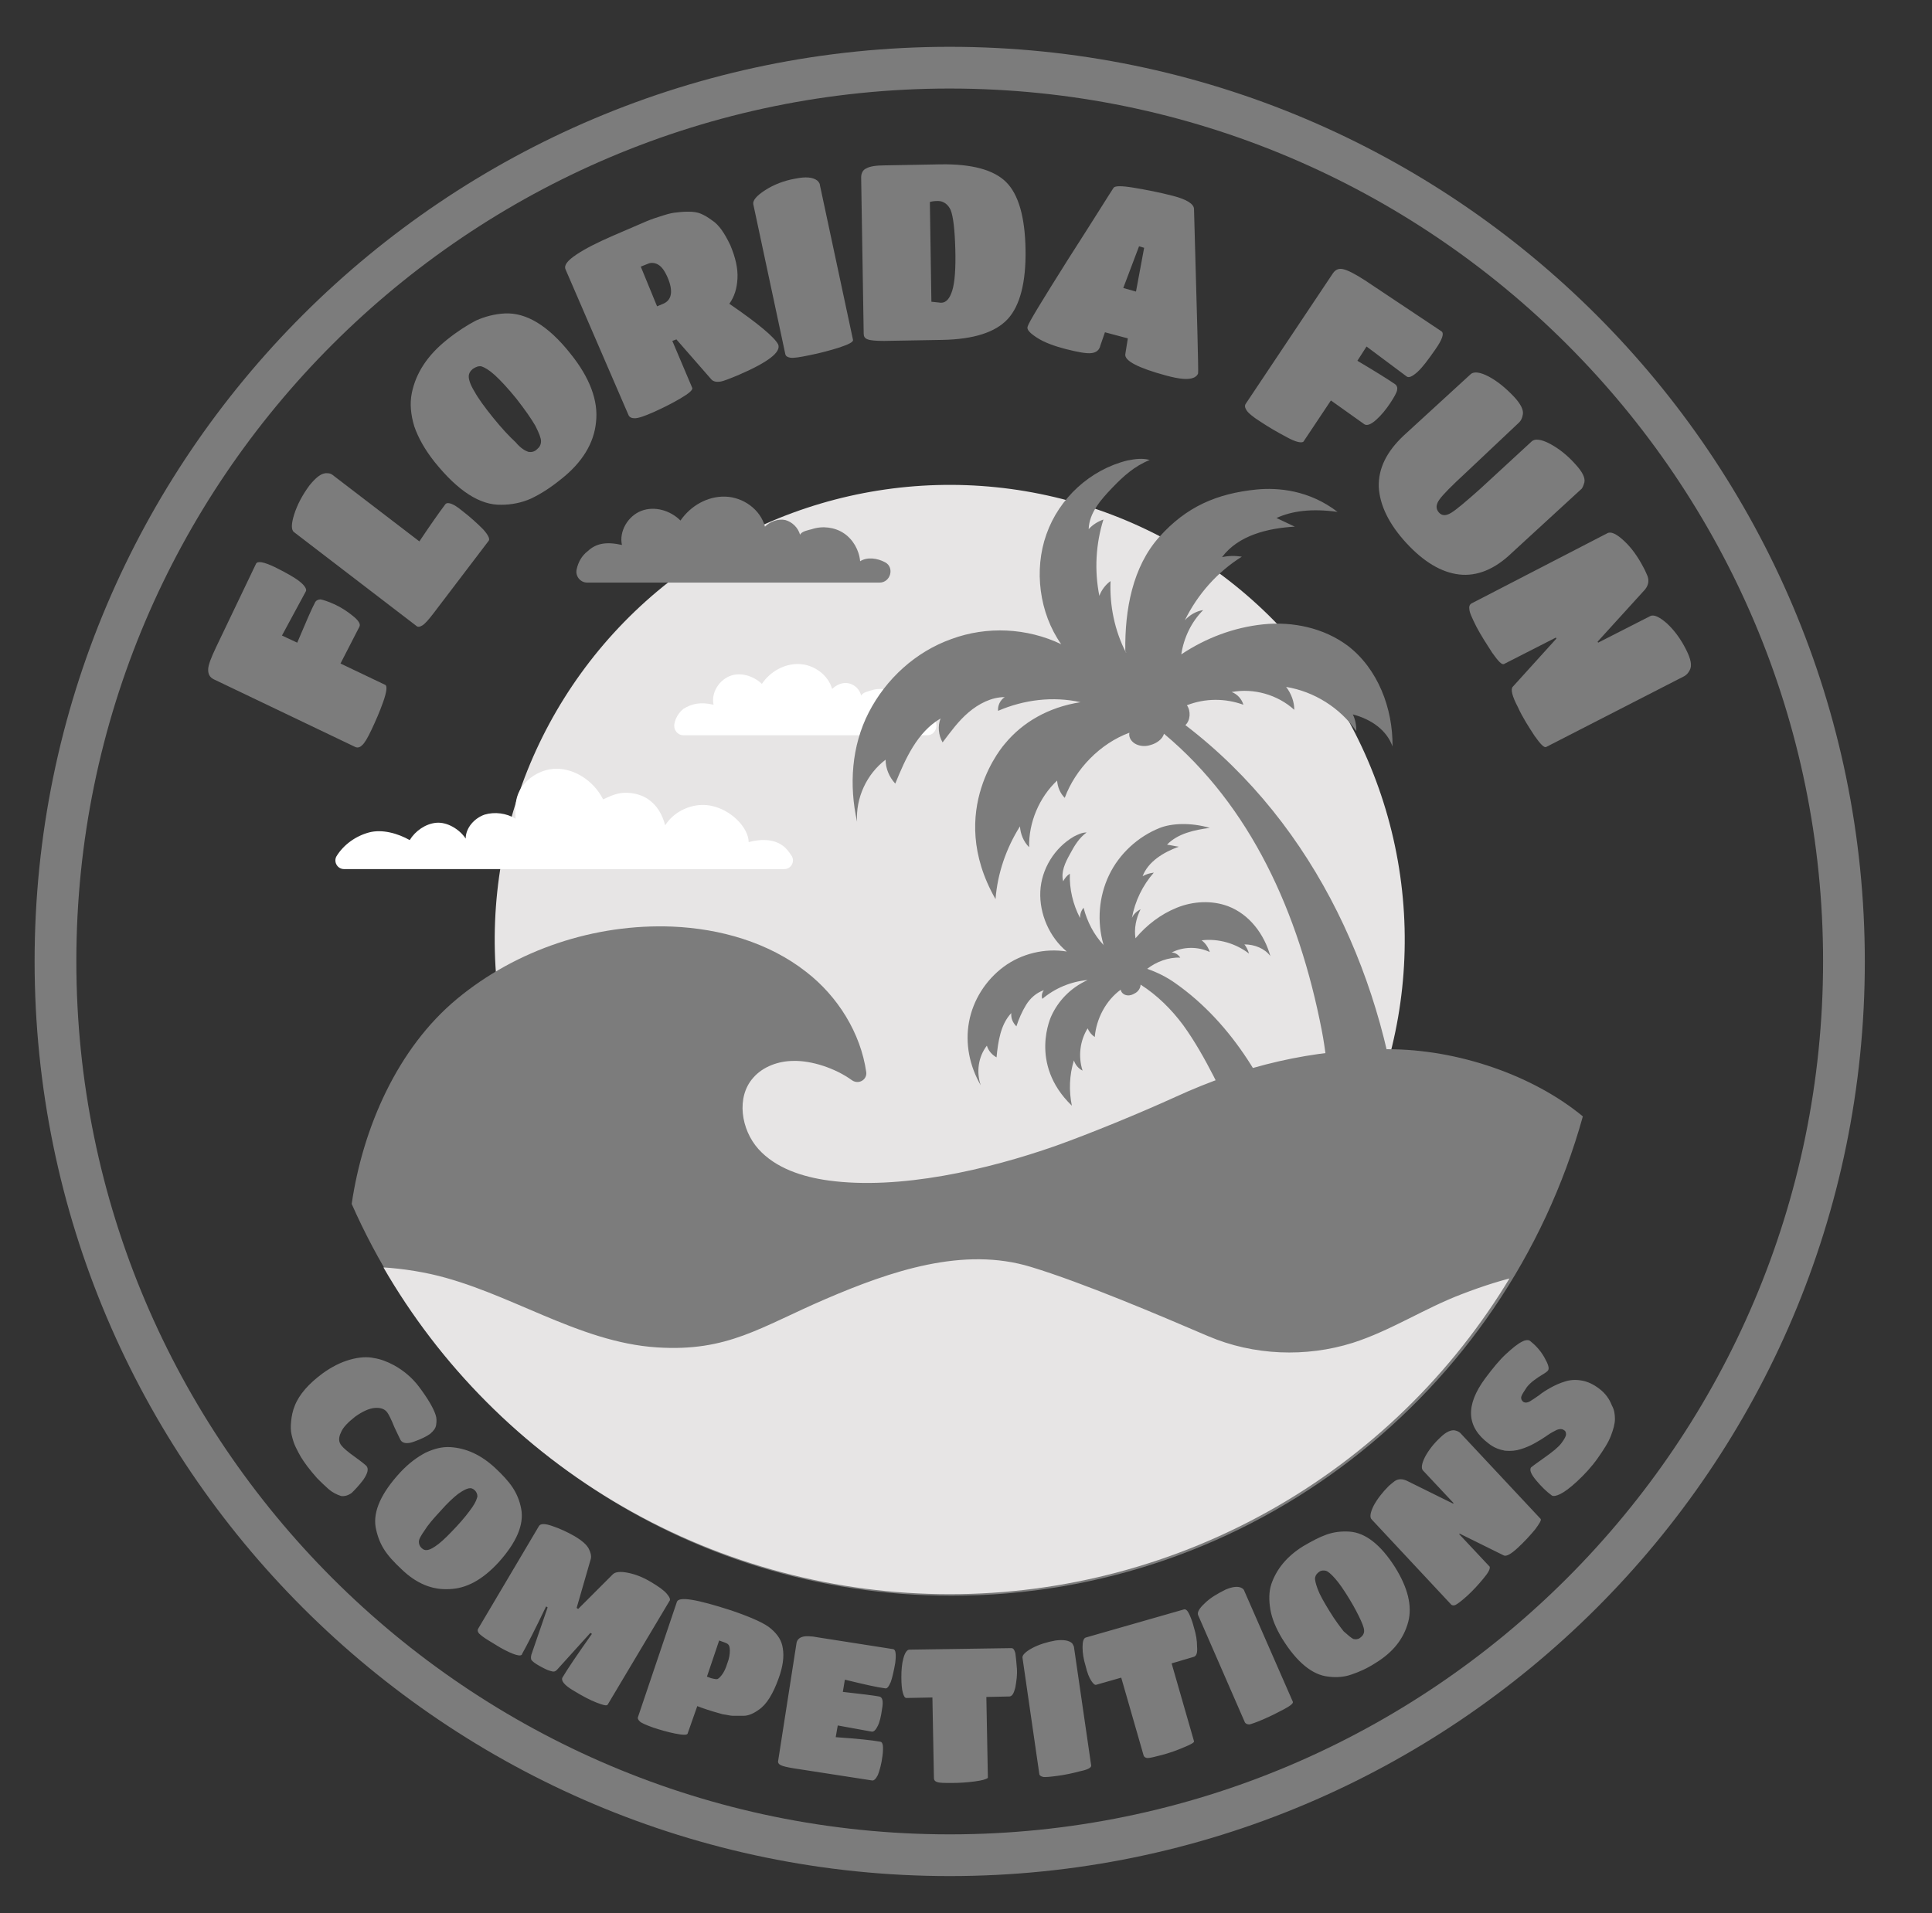
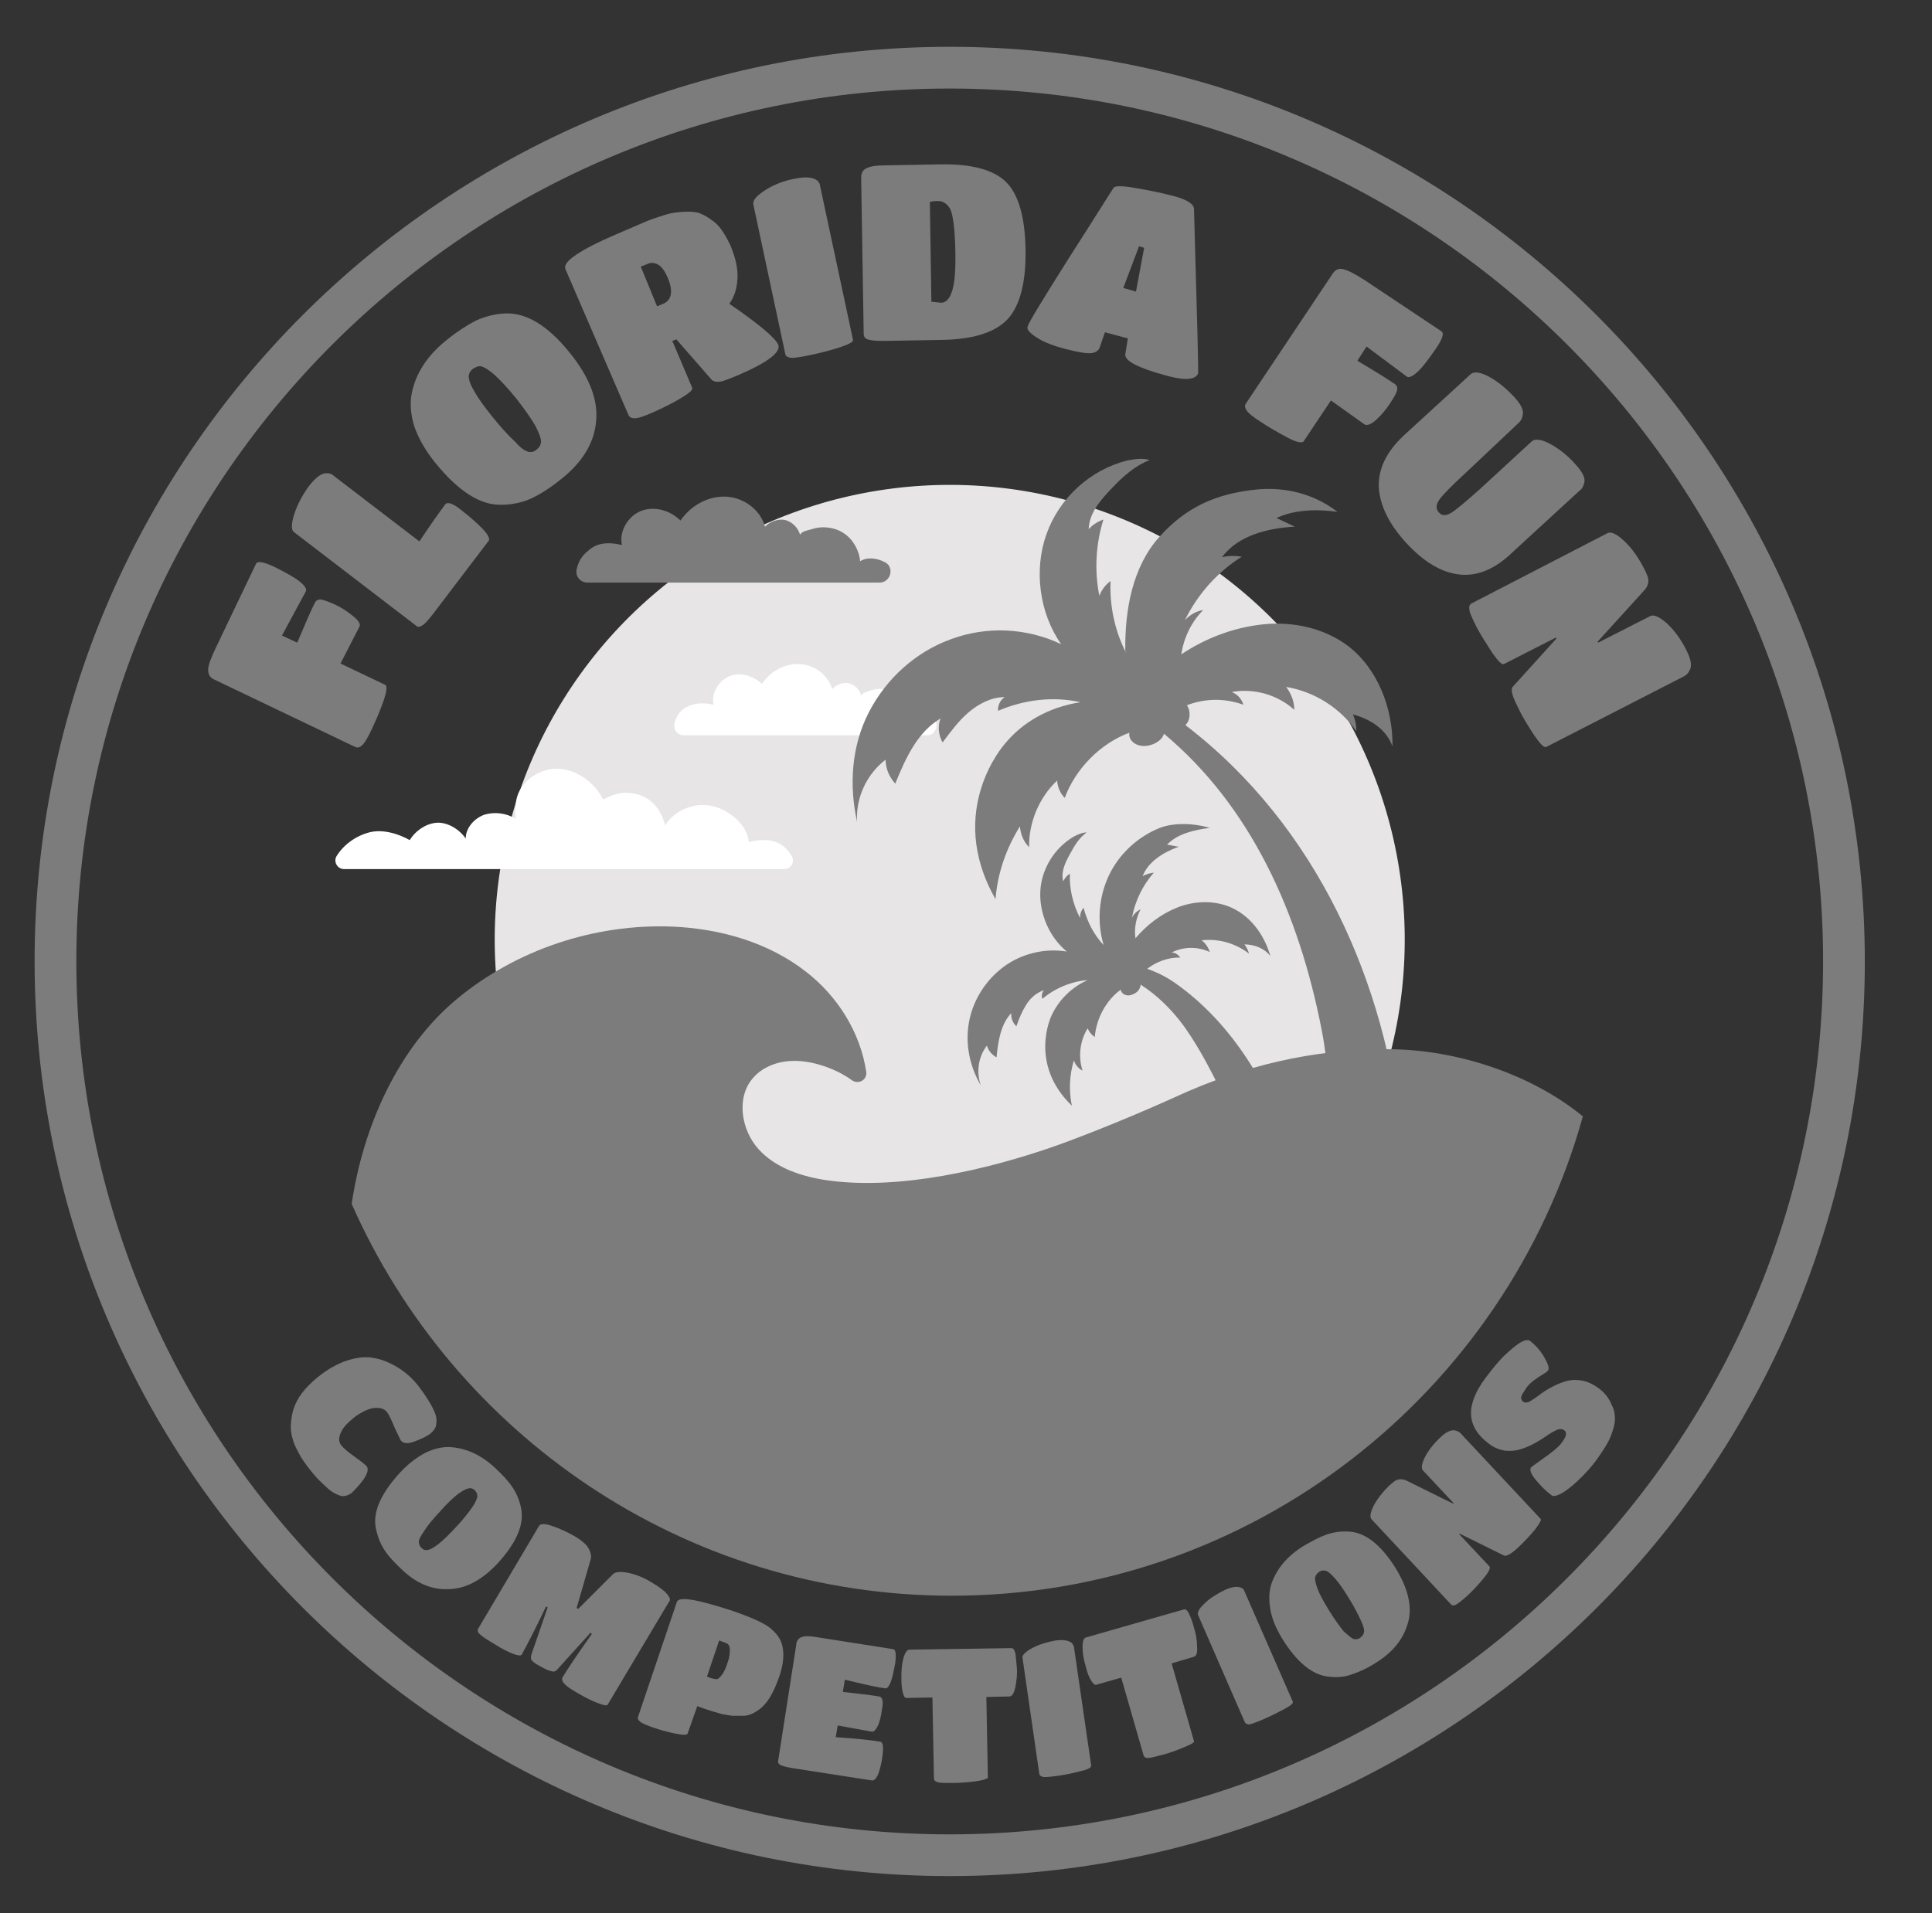
<svg xmlns="http://www.w3.org/2000/svg" xmlns:xlink="http://www.w3.org/1999/xlink" xml:space="preserve" id="Layer_1" x="0" y="0" style="enable-background:new 0 0 379.6 376" version="1.1" viewBox="0 0 379.6 376">
  <rect x="0" y="0" width="379.6" height="376" fill="#333333" stroke="none" />
  <style>.st0{fill:#7c7c7c}.st1{fill:#e7e5e5}</style>
  <path d="M186.6 368.7c-99.1 0-179.8-80.6-179.8-179.8S87.5 9.2 186.6 9.2c99.1 0 179.8 80.6 179.8 179.8s-80.7 179.7-179.8 179.7zm0-351.3C92 17.4 15 94.3 15 188.9s77 171.6 171.6 171.6 171.6-77 171.6-171.6-77-171.5-171.6-171.5z" class="st0" />
  <circle cx="186.6" cy="184.7" r="89.4" class="st1" transform="rotate(-9.05 186.552 184.676)" />
  <path d="M118.5 157.1c-1.6-3.2-4.9-5.7-8.5-6-3.6-.3-7.4 2.1-8.4 5.5-.4 1.4-.4 2.8-.3 4.3-1.8-1.1-4.1-1.4-6.1-.8-2 .7-3.7 2.6-3.7 4.7-1.2-1.8-3.6-3.3-5.8-3.1-2.1.2-4.1 1.6-5.2 3.4-2.3-1.3-5.4-2.2-8-1.5-2.6.7-5 2.4-6.4 4.7-.6 1.1.2 2.5 1.5 2.5h86.5c1.3 0 2.1-1.4 1.5-2.5-.5-.8-1.1-1.6-1.8-2.1-1.9-1.4-4.5-1.3-6.7-.7 0-1.4-.9-2.9-1.8-3.9-1.9-2.1-4.7-3.5-7.5-3.4s-5.6 1.6-7.1 4c-.6-2.2-1.6-3.9-3.3-5.1-1.3-.9-2.9-1.3-4.5-1.3s-2.9.6-4.4 1.3zm21.7-18.6c-.5-2.3 1-4.7 3.1-5.6 2.1-.9 4.7-.1 6.4 1.5 1.6-2.4 4.4-4 7.3-3.9 2.9.1 5.7 2.1 6.5 4.9.8-.8 2.1-1.4 3.3-1.1 1.2.3 2.1 1.2 2.4 2.4.3-.6 1.3-.8 1.9-1 1.7-.6 3.7-.3 5.3.7 1.5 1 2.5 2.8 2.6 4.6 1.2-.7 2.8-.5 4.1.1 1.6.8.9 3.4-.9 3.4h-47.9c-1.2 0-2-1.1-1.8-2.2.2-1.2.9-2.3 1.8-3 1.6-1 3.3-1.4 5.9-.8z" style="fill:#fff" />
  <path d="M122.2 107.1c-.6-2.7 1.2-5.7 3.8-6.7 2.6-1 5.7-.1 7.7 1.9 2-2.9 5.3-4.8 8.8-4.7 3.5.1 6.9 2.5 7.8 5.9 1-1 2.6-1.6 4-1.3 1.4.4 2.5 1.5 2.9 2.9.3-.7 1.6-.9 2.3-1.1 2.1-.7 4.5-.4 6.3.8 1.8 1.2 3 3.3 3.2 5.5 1.4-.9 3.4-.6 4.9.2 1.9 1 1.1 4-1.1 4h-57.4c-1.4 0-2.4-1.3-2.1-2.6.3-1.4 1-2.7 2.2-3.6 1.6-1.5 3.6-1.9 6.7-1.2zm151.4 39.6c.1-7.5-2.9-15.3-8.8-19.8-4.7-3.5-10.8-4.8-16.6-4.2-5.8.6-11.3 2.7-16.1 5.9.5-3.3 2-6.4 4.3-8.7-1.4.2-2.7 1-3.6 2 2.5-5.1 6.4-9.5 11.2-12.5-1.3-.2-2.6-.2-3.9.1 3.2-4.3 9-5.7 14.3-6-1.2-.6-2.4-1.1-3.6-1.7 3.1-1.4 6.9-1.9 12-1.2-5.6-4.3-11.7-4.8-15.9-4.4-7.9.8-13.8 3.4-19.1 9.3s-6.8 14.4-6.7 22.3c0 .1 0 .3.1.3.1.1.1.2 0 .1-2.2-4.3-3.2-9.2-3-14-1 .7-1.8 1.8-2.2 2.9-1-5-.7-10.2.8-15-1.1.4-2.1 1-2.9 1.9.1-3.2 2.4-5.8 4.6-8.1 2.2-2.3 4.4-4.3 7.4-5.5-1.4-.4-2.9-.2-4.4.1-7.3 1.8-13.4 7.4-15.9 14.5-2.5 7-1.4 15.5 2.9 21.6-6.7-3.2-14.6-3.6-21.6-1-7 2.5-12.8 7.8-16.2 14.4-3.4 6.6-3.9 14.3-2.3 21.5-.3-4.7 1.9-9.4 5.6-12.2 0 1.7.7 3.4 1.9 4.7 2-4.9 4.3-10.1 8.9-12.8-.6 1.5-.4 3.3.4 4.7 1.6-2.1 3.1-4.2 5.1-5.9 2-1.7 4.5-3 7.1-3-.9.6-1.4 1.7-1.3 2.7 5.1-2.2 10.8-2.9 16.2-1.7-6.4 1-11.4 4-14.8 8.1 0 0-11.9 13.1-1.9 30.6.4-5.1 2.1-10 4.8-14.3.1 1.5.7 3 1.8 4.1-.1-4.9 2-9.8 5.5-13.1.1 1.3.6 2.5 1.5 3.4 2.1-5.7 7-10.7 12.7-12.8-.2 1 .5 1.9 1.4 2.3.9.4 1.9.4 2.8.1 1.1-.3 2.3-1.1 2.6-2.2 17 14.2 26.5 35.1 31 58.3 1.4 7.2 1.9 16.6 1.1 23.9 4.8.2 9.7-2.5 14.6-2.3-3-30.8-16.6-61.8-42.5-81.6 1-.9 1.1-2.8.3-3.9 3.6-1.4 7.5-1.4 11.1-.1-.3-1.1-1.2-2.1-2.3-2.5 4.3-.8 9 .5 12.3 3.5 0-1.6-.6-3.2-1.6-4.5 5.5.9 10.6 4.1 13.8 8.7 0-1.1-.2-2.3-.7-3.3 3.8 1 6.7 3.2 7.8 6.3z" class="st0" />
  <path d="M254 226.9c-2.2-6.5-5.1-12.9-8.9-18.7-3.8-5.8-8.5-11-14.2-15-1.7-1.2-3.5-2.1-5.5-2.8 1.8-1.4 4.2-2.3 6.5-2.2-.4-.6-1-1-1.7-1 2.3-1.2 5.2-1.2 7.5-.1-.3-.9-.8-1.7-1.6-2.3 3.3-.4 6.7.6 9.3 2.6-.2-.7-.5-1.3-.9-1.8 2 0 4 .8 5.1 2.3-1.2-4.3-4.1-8.2-8.3-9.8-3.2-1.2-6.9-1-10.1.3-3.2 1.3-5.9 3.4-8.1 6-.3-1.9.1-3.9 1-5.7-.8.4-1.4 1-1.7 1.7.6-3.3 2.1-6.4 4.3-8.9-.8.1-1.5.3-2.2.7 1.1-2.9 4.1-4.7 7.1-5.8-.8-.1-1.5-.3-2.3-.4 2.1-2.2 5.4-2.9 8.4-3.3-3.8-1.1-7.5-.9-9.8 0-4.3 1.7-8 5.1-10 9.3-2 4.2-2.4 9.1-1.1 13.6 0 .1.1.2.1.2.1 0 .1.1 0 0-2-2.1-3.3-4.7-4-7.4-.5.6-.7 1.3-.7 2-1.4-2.7-2.1-5.7-2-8.7-.6.4-1 .9-1.3 1.5-.5-1.8.4-3.7 1.3-5.3.9-1.7 1.8-3.2 3.3-4.3-.9 0-1.7.4-2.5.8-3.8 2.2-6.4 6.4-6.6 10.8-.2 4.4 1.8 9 5.2 11.8-4.3-.7-8.9.4-12.4 3s-6 6.5-6.8 10.8c-.8 4.3.1 8.7 2.3 12.5-.9-2.6-.5-5.6 1.2-7.8.3 1 1 1.8 1.9 2.3.3-3.1.8-6.5 2.9-8.7-.1 1 .3 1.9 1 2.6.5-1.5 1.1-2.9 1.9-4.2.8-1.3 2-2.4 3.5-2.9-.4.5-.5 1.2-.3 1.7 2.5-2.1 5.6-3.4 8.9-3.7-3.5 1.6-5.8 4.2-7.1 7 0 0-4.6 9.4 4 17.7-.6-2.9-.5-6 .4-8.9.3.9.9 1.6 1.7 2-.9-2.8-.5-5.9 1-8.3.3.7.8 1.3 1.4 1.7.3-3.6 2.2-7.2 5.1-9.3.1.6.6 1 1.2 1.1.6.1 1.1-.1 1.6-.4.6-.3 1.1-1 1.1-1.7 3.3 2.1 6.1 4.9 8.4 8 2.3 3.2 4.2 6.6 6 10.1 2.5 4.8 4.3 10.2 5.6 16.2-.2.7 6.2.9 9.9-.9z" class="st0" />
  <path d="M207.4 225.2c7-2.5 16.7-6.5 23.5-9.6 13.5-6.2 26.9-9.4 41.8-9.4 13.7 0 28.5 5.1 38.3 13.2-15.1 54.3-65 94.2-124 94.2-52.6 0-97.9-31.7-117.9-77 2.2-15 9-30.6 20.7-40.3 11.7-9.7 27.1-14.8 42.3-14.2 9.4.4 18.9 3.1 26.3 8.9 6.2 4.8 10.7 12 11.8 19.7.2 1.5-1.5 2.5-2.8 1.6-3.3-2.4-8-3.9-11.5-3.8-2.9 0-6 1.1-7.9 3.3-3.4 3.8-2.4 10.2 1 14 3.4 3.8 8.7 5.5 13.8 6.2 13.9 1.9 31.2-2.1 44.6-6.8z" class="st0" />
  <defs>
-     <circle id="SVGID_1_" cx="186.6" cy="184.8" r="128.5" />
-   </defs>
+     </defs>
  <clipPath id="SVGID_00000136403892162268204160000011918015558135146889_">
    <use xlink:href="#SVGID_1_" style="overflow:visible" />
  </clipPath>
  <path d="M336.5 261.7v55.5H36.7v-55.5c12.8-11.7 31.1-15 48-11.3 15.2 3.4 28.8 13.4 44.4 14.4 13.9.9 20.3-4 33.1-9.5s27.1-10.4 40.4-6.3c10.2 3.1 25 9.4 34.8 13.6 8.9 3.8 19.2 4.2 28.4 1.3 7.5-2.4 14.1-6.8 21.5-9.6 15.9-6.1 33-9 49.2 7.4z" class="st1" style="clip-path:url(#SVGID_00000136403892162268204160000011918015558135146889_)" />
  <path d="M75.3 137.9c-.7 2-1.5 3.8-2.3 5.5-.8 1.7-1.4 2.7-1.9 3.1-.4.4-.9.5-1.3.3L42 133.5c-.8-.4-1.1-1-1.1-1.9 0-.9.6-2.4 1.6-4.5l7.8-16.3c.3-.6 1.5-.4 3.8.7 2.2 1.1 3.8 2 4.8 2.8 1 .8 1.4 1.5 1.2 1.9l-4.7 8.7 3 1.4c1.7-4 2.8-6.6 3.5-7.9.2-.4.6-.6 1.1-.6.5.1 1.5.4 2.8 1 1.3.6 2.5 1.4 3.6 2.3 1.1.9 1.5 1.6 1.2 2.1l-3.7 7.2 8.8 4.2c.4.2.3 1.3-.4 3.3zm9.9-17.4c-1 1.3-1.7 2.1-2.2 2.4-.5.3-.9.4-1.2.1l-24-18.4c-.6-.4-.6-1.6 0-3.5s1.6-3.8 3-5.7c1.3-1.6 2.4-2.5 3.5-2.4.4 0 .7.1 1 .3l17.1 13.1c2.2-3.3 3.9-5.7 5.1-7.3.4-.5 1.5-.2 3.2 1.2 1.7 1.3 3.1 2.6 4.2 3.7 1.1 1.2 1.4 2 1.1 2.3l-10.8 14.2zm25-26.3c-2.1 1.7-4 2.9-5.9 3.8-1.8.8-3.8 1.2-5.8 1.2-4.2.1-8.5-2.7-13.1-8.4-1.9-2.4-3.2-4.7-4-7-.7-2.3-.9-4.5-.5-6.5.8-4 3.1-7.5 7-10.6 2-1.6 3.9-2.8 5.6-3.7 1.8-.8 3.7-1.3 5.7-1.4 4.2-.2 8.5 2.4 12.8 7.8 3.9 4.8 5.6 9.4 5.1 13.6-.4 4.1-2.7 7.9-6.9 11.2zm-6.4-5.4c.6.1 1.2 0 1.7-.5.5-.4.8-.9.8-1.6 0-.6-.4-1.6-1.1-3-.8-1.4-2-3.1-3.7-5.3-1.7-2.1-3.2-3.7-4.3-4.7-1.1-1-2-1.5-2.6-1.7-.6-.1-1.1.1-1.7.5-.5.4-.8.9-.8 1.5s.3 1.6 1.1 2.9c.7 1.3 2 3.1 3.7 5.2 1.7 2.1 3.2 3.7 4.4 4.8 1 1.2 1.9 1.7 2.5 1.9zM136 76.2c.2.4-.6 1.1-2.3 2.1-1.7 1-3.5 1.9-5.3 2.7-1.8.8-3 1.2-3.7 1.2-.6 0-1-.2-1.2-.6l-12.4-28.7c-.3-.8.4-1.7 2.2-2.9 1.8-1.2 4.2-2.4 7.2-3.7 3-1.3 4.9-2.1 5.8-2.5.9-.4 1.9-.8 3.2-1.2 1.2-.4 2.2-.7 3-.8.8-.1 1.7-.2 2.7-.2 1 0 1.8.1 2.5.4.7.3 1.4.7 2.2 1.3 1.4.9 2.5 2.6 3.6 4.9 1 2.4 1.5 4.5 1.4 6.5-.1 2-.6 3.6-1.6 5 5.7 3.9 8.9 6.6 9.6 8 .6 1.5-2 3.5-7.8 6-1.7.7-2.9 1.2-3.6 1.3-.7.1-1.3 0-1.7-.4l-6.9-7.9-.8.3 3.9 9.2zm-6.9-16 1.2-.5c1.7-.7 2-2.5.9-5.1-.6-1.4-1.2-2.2-1.9-2.6-.7-.4-1.4-.4-1.9-.2l-1.5.6 3.2 7.8zm35.8 8.1c-1.9.6-3.8 1.1-5.8 1.5-1.9.4-3.2.6-3.8.5-.6-.1-.9-.3-1-.7L148 40.1c-.1-.7.6-1.6 2.3-2.7 1.7-1.1 3.7-1.9 6-2.3 2-.4 3.4-.3 4.3.4.3.3.5.6.5.9l6.5 30.4c.1.4-.9.9-2.7 1.5zm20.2-1.5-11.4.2c-1.6 0-2.7-.1-3.2-.3-.6-.2-.8-.6-.8-1.1l-.5-30.7c0-.8.3-1.5 1-1.8.7-.4 1.9-.6 3.7-.6l10.9-.2c6.2-.1 10.5 1.1 12.9 3.5 2.4 2.4 3.7 6.8 3.8 13.3.1 6.4-1.1 11-3.5 13.6-2.4 2.6-6.7 4-12.9 4.1zm-.8-27.3c-.8 0-1.3.1-1.6.2l.3 19.6 1.9.2c1 0 1.7-.8 2.2-2.4.5-1.6.7-4.3.6-8.1-.1-3.8-.4-6.4-.9-7.7-.5-1.1-1.4-1.8-2.5-1.8zm30.1 29.9c-1 .1-2.6-.2-5-.8-2.3-.6-4.2-1.3-5.6-2.2s-2.1-1.6-1.9-2.2c.2-.8 2.9-5.2 8-13.3 5.2-8.1 8.1-12.8 8.9-14 .3-.4 1.6-.4 4 0s5 .9 7.7 1.6c2.7.7 4.1 1.6 4.1 2.6.6 21.2.9 32 .8 32.3-.1.3-.4.6-.8.8-1.1.5-2.9.3-5.5-.4-5.5-1.5-8.2-2.9-8-4.2l.5-3.1-4.5-1.2-.9 2.6c-.2.9-.8 1.4-1.8 1.5zm8.8-12.1 1.6-8.6-1-.3-3.1 8.2 2.5.7zm29.6 28.6c-1.9-1-3.6-2-5.1-3-1.6-1-2.5-1.8-2.8-2.3-.3-.5-.4-.9-.1-1.3l17.1-25.6c.5-.7 1.1-1 2-.8.9.2 2.3.9 4.3 2.2l15 10c.6.4.2 1.6-1.2 3.6s-2.5 3.5-3.5 4.4c-1 .9-1.7 1.2-2.1.9l-7.9-5.9-1.8 2.8c3.7 2.2 6.1 3.7 7.4 4.6.4.3.5.7.4 1.2-.1.5-.6 1.4-1.4 2.6-.8 1.2-1.7 2.3-2.7 3.2-1 .9-1.8 1.2-2.3.9l-6.6-4.7-5.4 8.1c-.4.3-1.5.1-3.3-.9zm33.9 27c-3.5-.4-7-2.5-10.4-6.2-3.4-3.7-5.2-7.4-5.4-11-.1-3.6 1.5-6.9 4.9-10.1L289 73.5c.6-.5 1.8-.4 3.5.5s3.4 2.3 5 4c1.3 1.4 1.9 2.6 1.7 3.5-.1.7-.4 1.2-.7 1.5l-10.6 10c-2.7 2.5-4.4 4.2-5.1 5.2-.7 1-.7 1.8-.1 2.5s1.4.7 2.4.1 2.9-2.2 5.7-4.7l10.2-9.4c.6-.5 1.8-.4 3.5.5s3.4 2.2 5 4c1.4 1.5 2 2.7 1.8 3.6-.2.7-.4 1.2-.7 1.4l-13.5 12.4c-3.4 3.3-6.9 4.7-10.4 4.3zm6.5 15.4c-1.1-1.7-2.2-3.4-3.1-5.1-.9-1.8-1.4-2.9-1.4-3.5-.1-.6.1-1 .6-1.2l26.5-13.7c.7-.4 1.8.1 3.3 1.5s2.7 3.1 3.8 5.2c.4.7.6 1.3.8 1.7.4 1.1.1 2.1-.8 3l-9 9.9.1.2 10.2-5.2c.7-.4 1.8.1 3.3 1.4 1.4 1.3 2.7 3 3.8 5.2.9 1.8 1.2 3.1.7 4-.3.6-.7 1-1.1 1.2l-27.1 13.9c-.4.2-1.1-.5-2.3-2.2-1.1-1.7-2.3-3.5-3.3-5.7-1.1-2.1-1.4-3.4-1-3.9l8.6-9.5-.1-.2-10.2 5.2c-.4.2-1.1-.5-2.3-2.2zM64.5 292.6c-.8-.7-1.5-1.4-2.2-2.1-.7-.8-1.3-1.5-1.9-2.3-.6-.8-1-1.4-1.3-1.9-.3-.5-.6-1.1-1-1.9-.4-.8-.6-1.6-.8-2.4-.2-.8-.2-1.7-.1-2.7.1-1 .3-2 .7-3 .9-2.3 2.8-4.4 5.5-6.4 1.8-1.3 3.6-2.2 5.4-2.7 1.8-.5 3.4-.6 4.7-.3 1.3.2 2.6.7 3.9 1.4 2 1.1 3.6 2.5 4.9 4.2 1.8 2.4 2.9 4.3 3.3 5.6.2.6.2 1.2.1 1.9s-.5 1.2-1.2 1.8c-.7.5-1.7 1-3.1 1.5-1.3.5-2.3.4-2.7-.3-.1-.2-.5-1-1.2-2.5-.6-1.5-1.1-2.5-1.4-2.9-.5-.7-1.3-1-2.5-.9-1.1.1-2.4.7-3.8 1.7-1.4 1.1-2.4 2.1-2.8 3.1-.5 1-.5 1.9.1 2.6.4.5 1.2 1.2 2.6 2.2 1.4 1 2.1 1.6 2.3 1.8.5.6.2 1.5-.6 2.7-.9 1.2-1.7 2-2.3 2.6-.7.5-1.4.7-2.1.6-.9-.3-1.7-.7-2.5-1.4zm14.4 15.8c-1.5-1.4-2.7-2.7-3.5-4s-1.3-2.7-1.6-4.3c-.5-3.1 1.1-6.7 4.9-10.8 1.6-1.7 3.2-2.9 4.9-3.8 1.7-.8 3.3-1.2 4.9-1.1 3.1.2 6 1.5 8.8 4.1 1.4 1.3 2.6 2.6 3.4 3.8.8 1.2 1.4 2.6 1.7 4.2.6 3.1-.9 6.6-4.4 10.5-3.2 3.5-6.4 5.2-9.7 5.3-3.4.2-6.5-1.1-9.4-3.9zm3.4-5.4c0 .5.2.9.5 1.2.4.4.8.5 1.3.4.5-.1 1.2-.5 2.1-1.2.9-.7 2.1-1.9 3.5-3.4s2.4-2.8 3.1-3.8.9-1.7 1-2.1c0-.5-.2-.9-.5-1.2-.4-.4-.8-.5-1.2-.4-.5.1-1.1.4-2.1 1.1-.9.7-2.1 1.8-3.5 3.4-1.4 1.5-2.5 2.8-3.1 3.8-.7 1-1.1 1.7-1.1 2.2zm16 20.8c-.5-.3-1.3-.8-2.3-1.4-1-.6-1.6-1.1-1.9-1.4-.3-.4-.3-.7-.1-1l11.9-20.1c.3-.5 1.2-.5 2.6 0 1.5.5 3 1.2 4.4 2 1.5.9 2.4 1.7 2.8 2.5.4.8.5 1.4.4 1.9l-2.8 9.7.3.2 6.8-6.8c.5-.5 1.5-.6 3-.3s3 .9 4.5 1.8 2.5 1.6 3.1 2.3c.6.7.8 1.2.5 1.5L119.4 335c-.2.3-.9.1-2.2-.4-1.3-.5-2.8-1.3-4.6-2.4-1.7-1-2.4-1.9-2.1-2.5 1-1.7 2.9-4.5 5.8-8.6l-.3-.2-6.6 7.3c-.3.3-.6.4-1.2.2-.5-.1-1.3-.5-2.2-1-.9-.5-1.4-.9-1.6-1.2-.1-.2-.1-.6 0-1l3.2-9.3-.3-.2c-2.2 4.6-3.8 7.7-4.7 9.3-.1.7-1.6.3-4.3-1.2zm36.8 16.9c-.1.3-.9.3-2.4 0s-2.9-.7-4.4-1.2c-1.4-.5-2.3-.9-2.6-1.2-.3-.3-.5-.6-.3-1l7.6-22.5c.4-1.1 3.9-.5 10.7 1.7 4.1 1.4 6.7 2.6 7.8 3.6 1.4 1.2 2.1 2.4 2.3 3.8.3 1.7 0 3.7-.8 5.9-1.1 3.1-2.4 5.2-3.9 6.2-1.1.8-2.1 1.2-3 1.2H144c-.5 0-1.2-.2-2-.3-1.1-.3-2.5-.7-4.2-1.3l-.8-.3-1.9 5.4zm3.8-11.2.8.3c.4.1.8.2 1.1.2.3 0 .6-.3 1-.8s.8-1.3 1.1-2.3c.4-1 .5-1.9.5-2.5 0-.6-.1-1-.3-1.2-.2-.2-.4-.3-.7-.4l-1.1-.4-2.4 7.1zm32.4 20.4-15.5-2.4c-1.2-.2-2-.4-2.4-.6-.4-.2-.6-.5-.5-.9l3.6-23.1c.1-.6.5-1 1.1-1.2s1.7-.2 3.2.1l14.7 2.3c.5.1.6 1 .4 2.7-.3 1.7-.6 3-.9 3.8-.4.9-.7 1.3-1.1 1.2-1.6-.2-4.2-.8-7.9-1.7l-.4 2.4c3.6.4 6 .7 7.1.9.7.1.9.9.6 2.5-.2 1.5-.5 2.7-.9 3.4-.4.8-.8 1.1-1.2 1l-6.6-1.2-.4 2.3c4.3.3 7.2.6 8.8.9.5.1.6 1 .4 2.7s-.6 3-.9 3.8c-.4.8-.8 1.2-1.2 1.1zm20.2.2c-1.5.2-3 .3-4.5.3s-2.5 0-2.9-.2c-.4-.1-.6-.4-.6-.7l-.3-15.9-5.1.1c-.3 0-.5-.3-.7-1-.2-.7-.3-1.7-.3-3.1 0-1.4.1-2.6.4-3.7.3-1.1.7-1.7 1.2-1.7l20-.3c.4 0 .6.3.8 1 .1.7.2 1.7.3 3s-.1 2.5-.3 3.7c-.3 1.2-.6 1.7-1.1 1.8l-4.6.1.3 15.9c-.4.3-1.1.5-2.6.7zm20.7-2c-1.5.4-2.9.7-4.4.9-1.5.2-2.5.3-2.9.2-.4-.1-.7-.3-.7-.6l-3.3-22.8c-.1-.5.6-1.2 1.9-1.9 1.3-.7 2.9-1.2 4.6-1.5 1.6-.2 2.6 0 3.2.5.2.2.3.5.4.7l3.4 23.4c0 .4-.7.8-2.2 1.1zm20.4-4.7c-1.4.6-2.8 1.1-4.3 1.5-1.5.4-2.4.6-2.8.6-.4 0-.7-.2-.8-.5l-4.4-15.3-4.9 1.4c-.3.1-.6-.2-1-.8-.4-.6-.8-1.6-1.1-2.9-.4-1.3-.6-2.5-.6-3.7 0-1.1.2-1.8.7-1.9l19.2-5.5c.4-.1.7.2 1 .8.3.6.7 1.6 1 2.8.4 1.3.6 2.5.6 3.7.1 1.2-.1 1.8-.6 2l-4.4 1.3 4.4 15.3c.1.2-.5.6-2 1.2zm19.7-7.5c-1.3.7-2.7 1.4-4.1 2-1.4.6-2.3.9-2.7 1-.4 0-.7-.1-.9-.4l-9.2-21.1c-.2-.5.2-1.3 1.3-2.3 1.1-1.1 2.5-1.9 4.1-2.7 1.4-.6 2.5-.7 3.2-.3.3.2.4.3.5.6l9.5 21.7c.2.3-.4.8-1.7 1.5zm18-9.1c-1.7 1.1-3.3 1.8-4.8 2.3-1.4.5-3 .6-4.5.4-3.1-.3-6.2-2.8-9.1-7.5-1.2-2-2-3.9-2.3-5.7-.3-1.8-.3-3.5.2-5 1-2.9 3-5.4 6.2-7.4 1.7-1 3.2-1.8 4.6-2.3 1.4-.5 2.9-.7 4.5-.6 3.2.2 6.2 2.6 9 7 2.5 4 3.4 7.6 2.6 10.7-.9 3.4-3 6-6.4 8.1zm-4.4-4.7c.4.1.9.1 1.3-.2.4-.3.7-.6.8-1.1.1-.5-.1-1.2-.6-2.3s-1.2-2.5-2.3-4.3c-1.1-1.8-2-3.1-2.8-4-.8-.9-1.4-1.4-1.8-1.5s-.9-.1-1.3.2c-.4.3-.7.6-.8 1.1-.1.4.1 1.2.5 2.3.4 1.1 1.2 2.5 2.3 4.3 1.1 1.8 2.1 3.1 2.8 4 .9.8 1.5 1.3 1.9 1.5zm25.5-11.8c-1 1.2-2 2.3-3.1 3.3s-1.9 1.6-2.3 1.8-.8.1-1-.2l-15.5-16.6c-.4-.4-.3-1.3.4-2.7.7-1.3 1.7-2.6 3-3.9.5-.4.8-.7 1.1-.9.7-.5 1.5-.5 2.4-.1l9.1 4.5.1-.1-6-6.4c-.4-.4-.3-1.3.4-2.7.7-1.3 1.7-2.6 3-3.8 1.1-1.1 2.1-1.5 2.8-1.4.5.1.9.3 1.1.5l15.8 16.9c.2.2-.2.9-1.1 2.1-1 1.2-2.1 2.4-3.4 3.6-1.3 1.2-2.2 1.7-2.7 1.5l-8.7-4.3-.1.1 6 6.4c.1.5-.3 1.2-1.3 2.4zm25.9-31.4c0 .9-.3 2-.8 3.3s-1.4 2.7-2.6 4.4c-1.2 1.7-2.6 3.2-4 4.5-1.4 1.3-2.5 2.1-3.3 2.5-.8.4-1.4.5-1.7.3-1.1-.8-2.1-1.8-3.1-3s-1.3-2-1-2.5c.1-.1.9-.7 2.6-1.9 1.7-1.2 2.8-2.1 3.4-2.9.6-.8.9-1.4.9-1.7 0-.4-.1-.7-.5-.9-.3-.2-.8-.2-1.3 0-.6.3-1.2.6-1.9 1.1-.7.5-1.5 1-2.4 1.5-.9.5-1.8.9-2.8 1.2-.9.3-1.9.4-3.1.3-1.1-.2-2.2-.6-3.2-1.4-4.4-3.3-4.6-7.5-.7-12.8 1.5-2 2.8-3.6 4.1-4.8 1.3-1.2 2.3-2 3.1-2.4.7-.4 1.3-.4 1.6-.2 1 .8 2 1.8 2.8 3.2.8 1.4 1.1 2.3.7 2.7-.1.1-.3.3-.8.6-1.5.9-2.6 1.7-3.3 2.6-.6.9-1 1.5-1.1 1.9-.1.4.1.8.4 1 .3.2.8.2 1.3-.1.5-.3 1.1-.7 1.8-1.2.6-.5 1.4-1 2.3-1.5.9-.5 1.8-.9 2.8-1.2.9-.3 2-.4 3.2-.2 1.2.2 2.3.7 3.5 1.6 1.2.9 2 2 2.5 3.3.5.9.6 1.8.6 2.7z" class="st0" />
</svg>